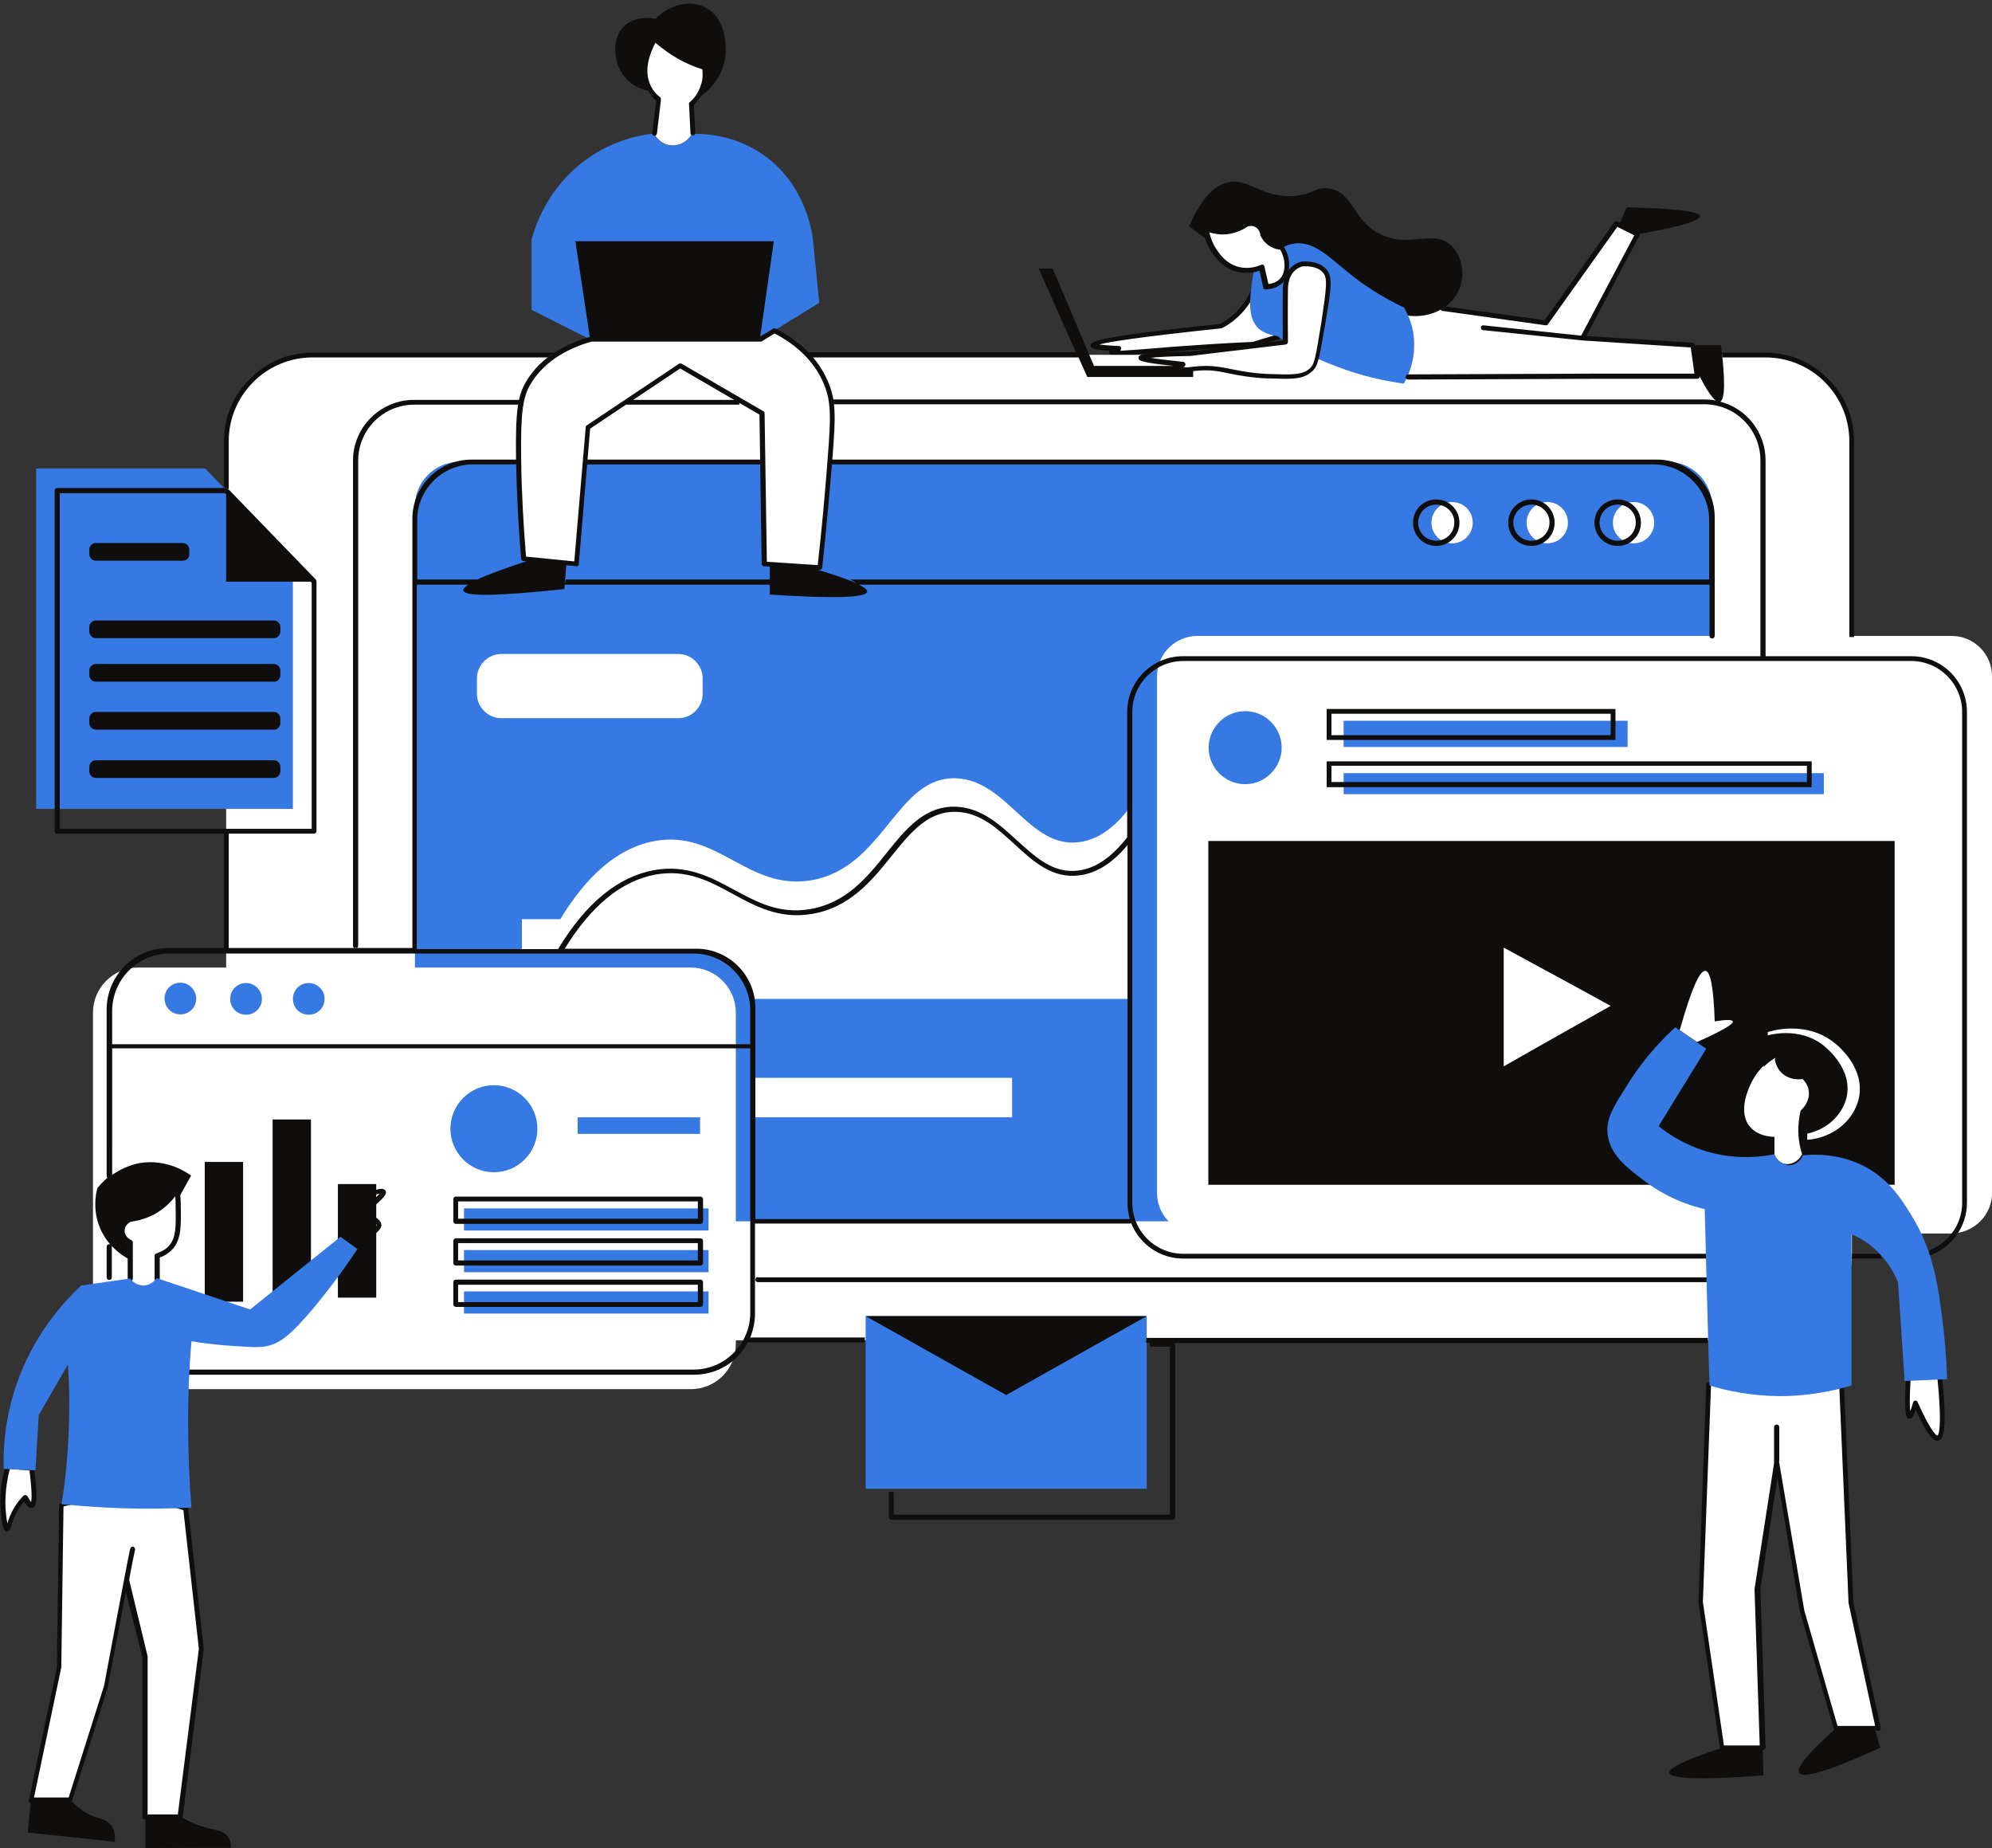
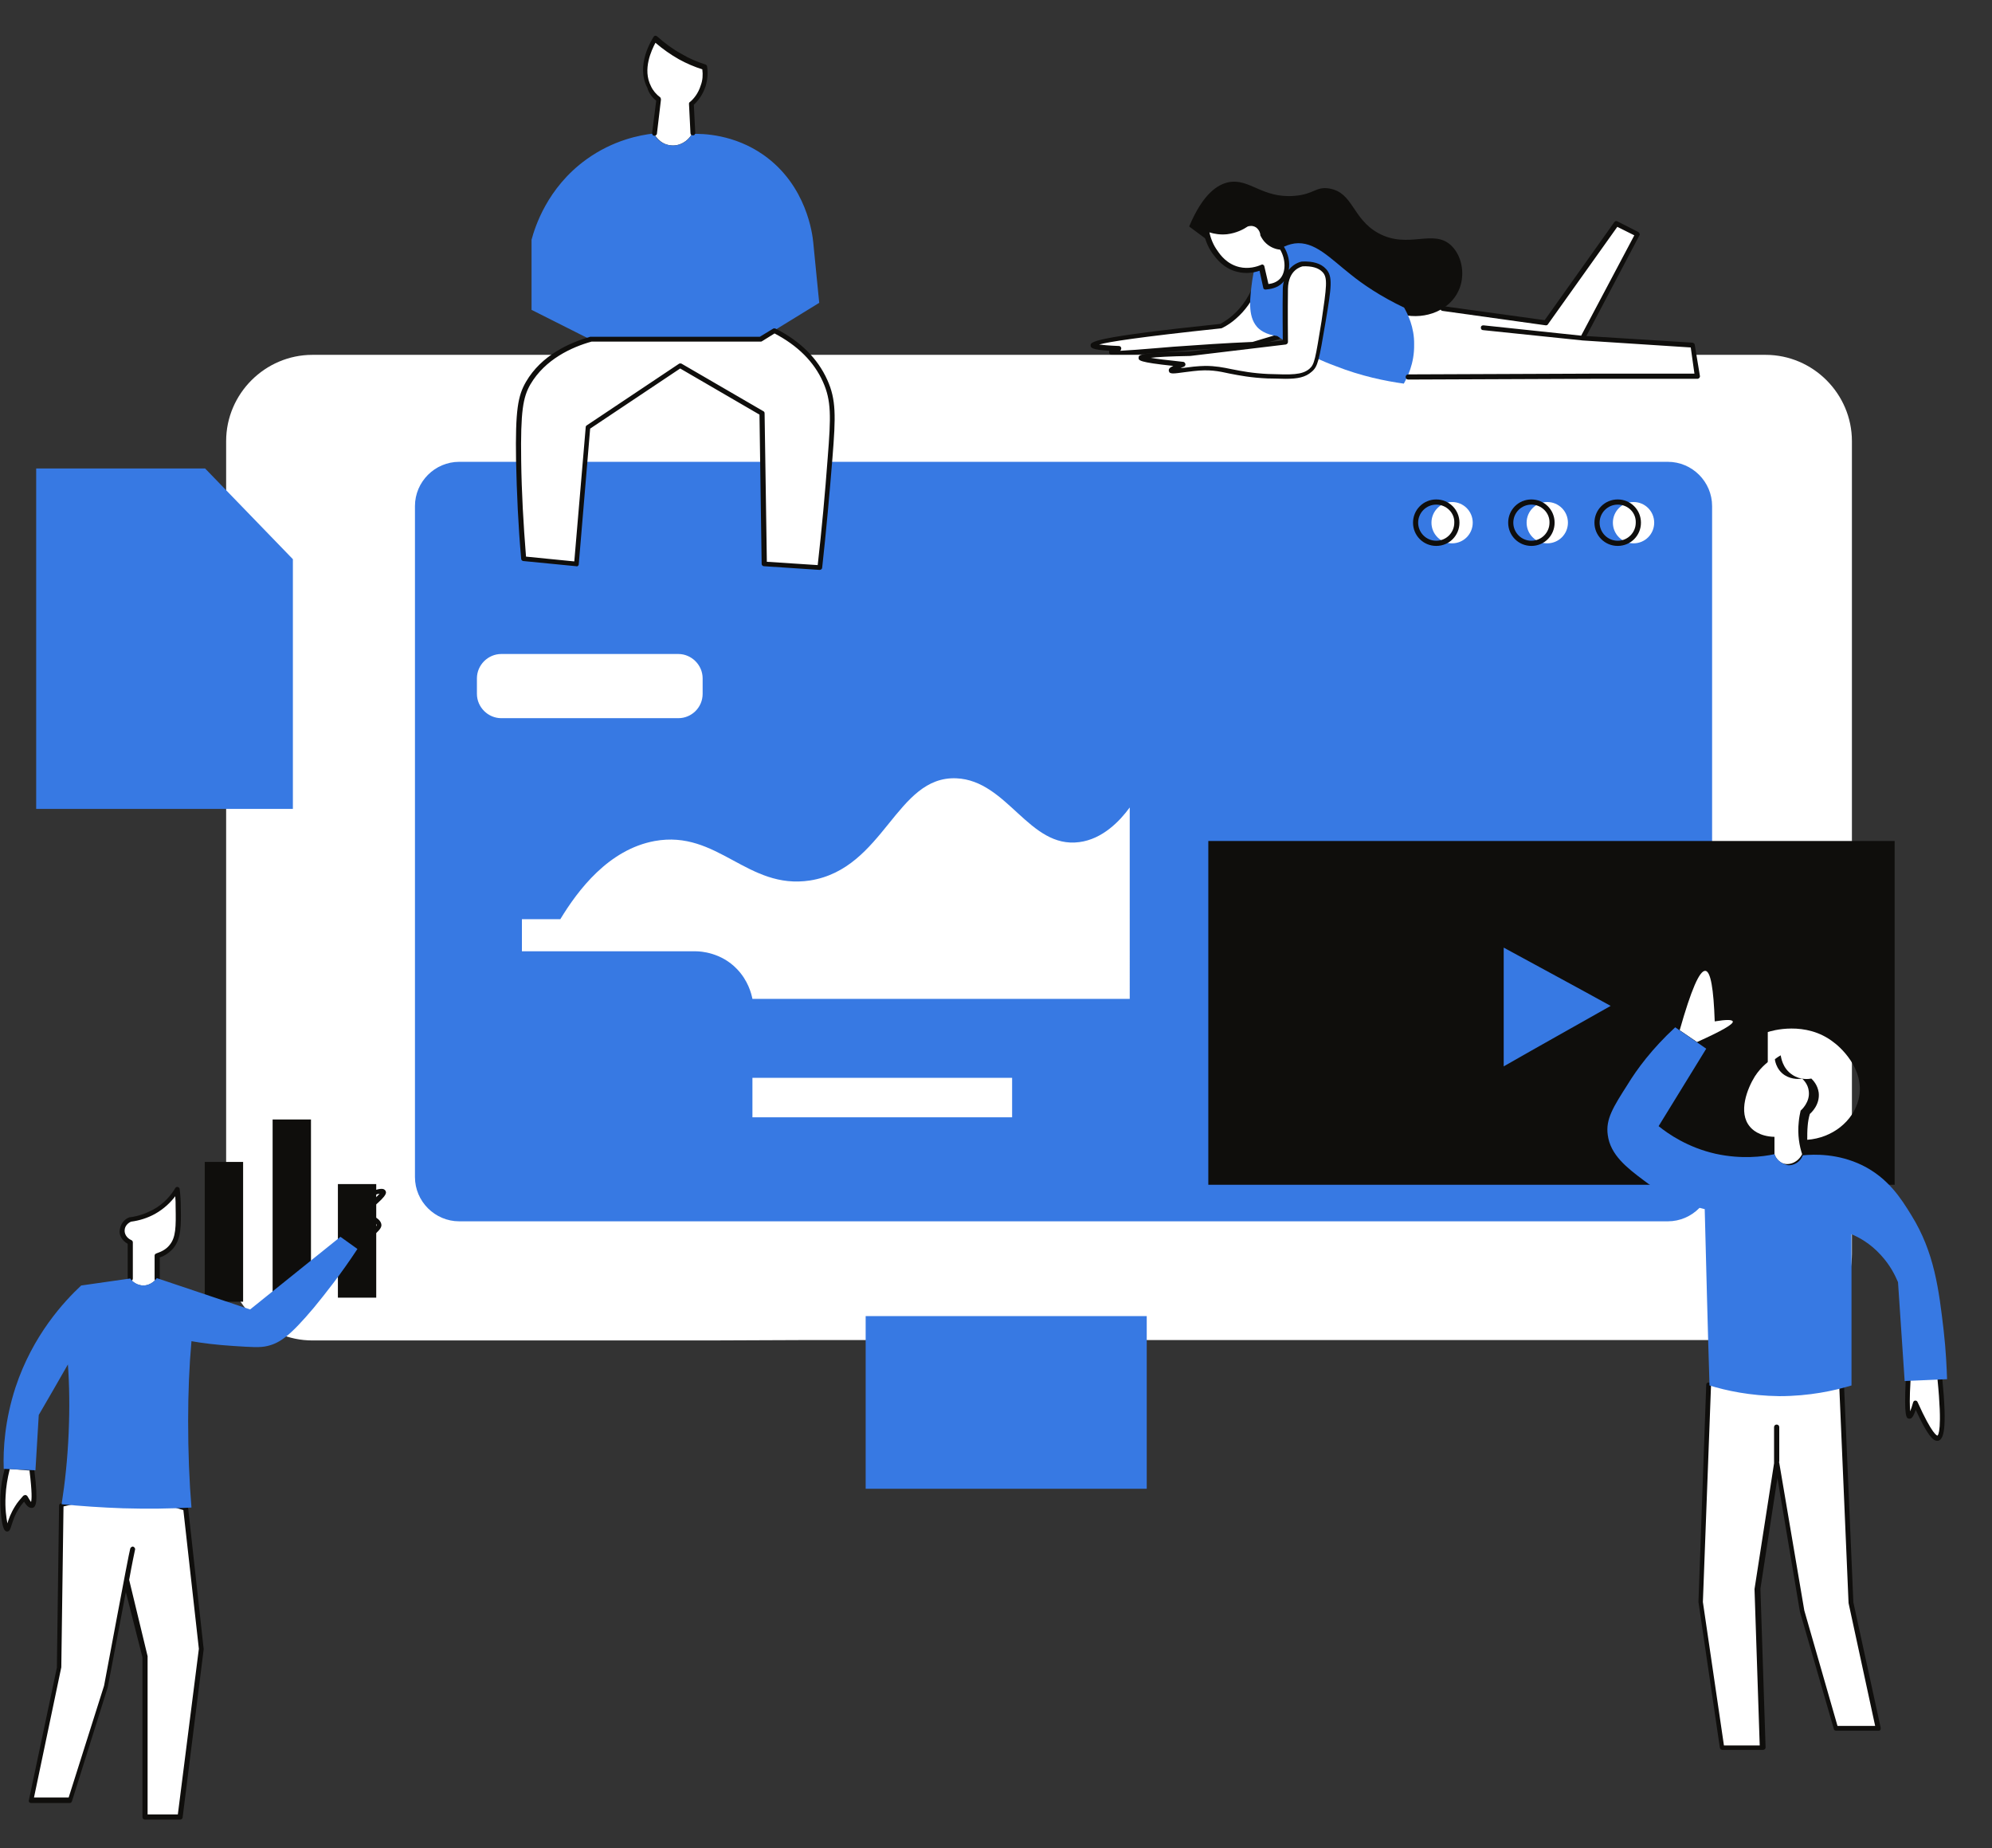
<svg xmlns="http://www.w3.org/2000/svg" fill="#000000" height="501" preserveAspectRatio="xMidYMid meet" version="1.1" viewBox="-0.1 -1.0 540.1 501.0" width="540.1" zoomAndPan="magnify">
  <rect x="-0.1" y="-1.0" width="540.1" height="501.0" fill="#333333" stroke="none" />
  <defs>
    <clipPath id="clip1">
-       <path d="m25 171h515.02v205h-515.02z" />
-     </clipPath>
+       </clipPath>
  </defs>
  <g id="surface1">
    <g id="change1_2">
      <path d="m517.21 373.2c-0.3 6.4-0.19 9.7 0.4 9.8 0.41 0.1 0.91-1.1 1.6-3.6 2.9 6.6 4.9 9.8 6.11 9.5 1.39-0.4 1.59-5.7 0.5-16.1-2.91 0.1-5.71 0.2-8.61 0.4zm-515.39 24c-0.5 1.7-1 4.2-1.203 7.4-0.199 4.5 0.5 8.9 1.203 8.9 0.5 0 0.598-2.6 2.598-5.8 0.801-1.2 1.601-2.1 2.102-2.7 0.801 1.5 1.399 2.2 1.801 2.1 0.699-0.2 0.699-3.3 0-9.4zm94.297-60c1.301-0.9 3-2.1 4.707-3.5 1.7-1.5 2.09-2 2-2.5-0.11-1.8-4.707-2.8-5.105-2.9 5.305-4.2 6.395-5.7 6.195-6.1-0.39-0.7-5.797 0.8-8.695 4.9-2.102 2.9-2.301 6.1-2.301 7.7 1 0.8 2.102 1.6 3.199 2.4zm-54.699-9.8c-2.5 1.4-4.801 1.9-6.301 2.1-1.199 0.5-2 1.5-2.199 2.7-0.199 1.5 0.699 3 2.199 3.6v9.8c0.102 0.2 1.301 1.8 3.5 1.9 2.301 0.1 3.703-1.8 3.801-1.9v-6.3c2.102-0.6 3.199-1.7 3.801-2.4 2-2.4 2-5.6 1.898-10.9 0-2-0.199-3.6-0.297-4.7-0.902 1.3-2.8 4.1-6.402 6.1zm302.2-262.8c-0.79-0.704-1.2-1.5-1.4-2 0-0.204-0.19-1.5-1.39-2.403-1.41-0.898-2.91-0.398-3-0.398-0.8 0.597-2.71 1.699-5.41 2-2.59 0.301-4.59-0.403-5.5-0.801 0.2 1.398 0.61 3.898 2.41 6.398 0.79 1.204 2.7 3.801 6.29 4.602 2.91 0.699 5.3-0.199 6.3-0.602 0.41 1.801 0.8 3.602 1.2 5.301 0.71 0 2.71-0.199 4.21-1.699 2-2.102 2.2-5.801 0.2-9-0.7 0.102-2.41-0.102-3.91-1.398zm158.21 368.8l-2.5-58.2-35.91-0.7-2.2 58.8 5.81 39.5h11l-1.41-43.1 5.3-34 6.8 40.1 9.2 31.8h11.5zm-72.8-342.7l14.89-28.199-5.7-2.898-19.19 26.898-27.91-3.898c-0.59-0.204-6.2-2.102-10 0.796-4.09 3.204-4.9 11.301 0.5 17.802 16.6-0.1 33.1-0.1 49.71-0.2h28.7l-1.2-8.398zm-393.2 328.3c-0.101 0.5-0.8 3.9-1.703 8.4zm14.399-11c1.398 12.7 2.801 25.4 4.199 38.1l-5.699 45.5h-9.5v-43.3c-1.699-6.9-3.5-13.8-5.199-20.7-2.102 11-5.403 28.7-5.403 28.7l-9.699 30.7h-10.598l7.598-36 0.602-44c4.3-1.1 10.5-2.3 18.097-1.9 6.403 0.3 11.703 1.6 15.602 2.9zm133.8-393.4c-2.91-1.602-5.2-3.403-6.81-4.903-0.3 0.5-4.69 7.301-1.6 13.102 0.5 0.898 1.3 2.097 2.71 3.199-0.41 3.102-0.8 6.102-1.11 9.199 0.11 0.199 1.5 2.903 4.5 3.199 2.31 0.301 4.61-1 5.81-3.097-0.11-2.602-0.31-5.301-0.41-7.903 0.8-0.699 2.41-2.296 3.21-4.898 0.7-2.199 0.5-4.102 0.29-5-1.9-0.602-4.2-1.5-6.59-2.898zm156.59 61.097c1.91 4.903 3.8 9.801 5.71 14.699-2.21 0.704-4.5 1.403-6.71 2-9 0.403-16.4 0.903-21.5 1.301-8.7 0.699-16.59 1.5-16.7 0.801 0-0.301 1-0.699 1.91-0.898-4.61-0.204-6.91-0.5-6.91-0.903-0.09-1 11.5-2.801 34.7-5.199 1.1-0.602 2.41-1.398 3.6-2.5 3.61-3.398 5.2-7.102 5.9-9.301" fill="#ffffff" />
    </g>
    <g id="change2_1">
      <path d="m393.52 65.699c-4.91-4.898-11.7 1-19.91-3.5-7.09-3.898-6.79-11-13.29-12.097-3.71-0.602-4.11 1.597-9.5 2-8.71 0.699-12.11-4.801-17.8-3.704-2.91 0.602-6.91 3-10.7 12l5.39 4c-0.5-1.296-0.69-2.5-0.8-3.296 0.91 0.398 2.91 1.097 5.5 0.796 2.7-0.296 4.61-1.398 5.41-2 0.09-0.097 1.59-0.597 3 0.403 1.2 0.801 1.39 2.199 1.39 2.398 0.2 0.5 0.61 1.301 1.4 2 1.5 1.403 3.21 1.5 3.8 1.5 1.3 2 1.7 4.301 1.3 6.199l0.9 0.301c1.41-1.898 3.3-2.199 3.3-2.199 1.91-0.102 4.41 0.102 5.91 1.801 0.89 0.898 1.2 2 1.09 4.301l20.2 7.699c6.6 1.5 12.91-1.403 15.21-6.403 1.89-3.898 1.2-9.199-1.8-12.199zm-62.5 21.602zm-33.11 5.097c0.91 0.102 2.5 0.301 5.41 0.403 0.29 0 0.59 0.301 0.59 0.597 0 0.301-0.09 0.5-0.3 0.704 2.21-0.102 5.91-0.403 9.6-0.704 1.61-0.097 3.2-0.296 4.81-0.398 7-0.5 14.19-1 21.5-1.301l6-1.801-4.81-12.398c-1.3 3-3.19 5.699-5.6 7.801-1.09 1-2.4 1.898-3.79 2.597-0.11 0-0.21 0.102-0.21 0.102-22.7 2.398-30.7 3.699-33.2 4.398zm5.11 3c-1.91 0-2.31-0.296-2.41-0.796 0-0.204 0-0.403 0.1-0.5-4.69-0.301-5.1-0.801-5.1-1.403-0.09-1-0.09-2.199 35.21-5.898 1.2-0.699 2.39-1.5 3.39-2.403 2.61-2.296 4.61-5.398 5.81-8.898 0.09-0.301 0.3-0.398 0.59-0.398 0.3 0 0.5 0.199 0.6 0.398l5.7 14.699c0.11 0.199 0.11 0.403 0 0.5-0.09 0.199-0.2 0.301-0.39 0.301l-6.7 2h-0.21c-7.29 0.301-14.5 0.699-21.5 1.301-1.7 0.097-3.29 0.301-4.79 0.398-5.41 0.403-8.5 0.699-10.3 0.699" fill="#0f0e0c" />
    </g>
    <g id="change1_3">
      <path d="m216.41 362.3h262.2c12.8 0 23.41-10.5 23.41-23.4v-220.3c0-12.8-10.5-23.401-23.41-23.401h-394c-12.794 0-23.395 10.501-23.395 23.401v220.4c0 12.8 10.5 23.4 23.398 23.4h107.41m24.39-0.1h-13.89" fill="#ffffff" />
    </g>
    <g id="change3_1">
      <path d="m177.11 35.199c-3.7 0.403-11 1.801-18.2 7-10.7 7.699-14 18.5-14.89 21.801v19l15.89 8h46c5.41-3.301 10.7-6.602 16.11-9.898-0.5-5.403-1.11-10.801-1.61-16.301-0.2-2.102-1.7-15.5-13.5-23.801-8-5.602-16.39-5.801-19.39-5.699-1.2 2.199-3.5 3.398-5.81 3.097-3.1-0.296-4.5-3-4.6-3.199zm57.5 367.4h76.21v-46.8h-76.21zm146-320.2c-6.5-3.097-11.29-6.398-14.5-9-5.59-4.398-9.79-9.097-15.2-8.398-1.39 0.199-2.59 0.699-3.3 1.102 1.71 2 2.1 4.796 1 7.097-1 2-3.09 3.403-5.4 3.5-0.39-1.801-0.8-3.597-1.19-5.301-0.7 0.204-1.41 0.403-2 0.602-0.2 0.699-0.41 1.699-0.61 3.102-0.59 4.597-1.3 9.5 1.3 12.5 0.61 0.699 2.2 2.097 5.5 2.5 0.61 0.398 1.31 0.898 2 1.296 0-1.5-0.1-8.796 0-14.199 0.11-6 4.61-6.699 4.61-6.699 1.89-0.102 4.39 0.102 5.89 1.801 1.7 1.699 1.31 4.097-0.19 13.699-0.91 5.199-1.41 8.199-1.81 10 1.61 0.801 3.31 1.5 5.2 2.199 7.11 2.801 13.61 4.101 18.61 4.801 0.89-1.6 2.89-5.398 2.8-10.602 0.09-4.699-1.8-8.398-2.71-10zm-370.9 43.602v92.3h69.601v-67.7l-23.8-24.6zm442.4 204.1h-327.7c-6.59 0-12-5.4-12-12v-181.9c0-6.6 5.41-12 12-12h327.7c6.6 0 12 5.4 12 12v181.8c0 6.7-5.4 12.1-12 12.1" fill="#3779e3" />
    </g>
    <g clip-path="url(#clip1)" id="change1_1">
      <path d="m540.02 322.4v-140c0-6.1-4.91-11-11-11h-204.41c-6.09 0-11 4.9-11 11v140c0 6.1 4.91 11 11 11h204.41c6.09-0.1 11-5 11-11zm-352.81 53.2h-149.89c-6.707 0-12.207-5.5-12.207-12.2v-89.9c0-6.7 5.5-12.2 12.203-12.2h149.89c6.7 0 12.2 5.5 12.2 12.2v89.9c0 6.7-5.39 12.2-12.2 12.2" fill="#ffffff" />
    </g>
    <g id="change1_4">
      <path d="m183.82 193.7h-48c-3.61 0-6.61-3-6.61-6.6v-4.2c0-3.6 3-6.6 6.61-6.6h48c3.59 0 6.59 3 6.59 6.6v4.2c0 3.7-3 6.6-6.59 6.6zm90.5 108.2h-70.41v-10.7h70.41zm31.89-32.1h-102.3c-0.3-1.5-1.2-5-4.2-8.1-4.3-4.5-9.89-4.8-11.1-4.8h-47.2v-8.7h10.41c4.79-7.9 13.09-18.9 25.59-21.2 17.11-3.1 25.11 13.3 42.11 10.7 20.19-3.2 23.3-28.4 39.69-27.7 13.9 0.6 19.7 19.1 33.31 17.3 6.3-0.8 11-5.7 13.69-9.4zm142.2-129.1c0 3.1-2.5 5.6-5.59 5.6-3.11 0-5.61-2.5-5.61-5.6s2.5-5.6 5.61-5.6c3.09 0 5.59 2.5 5.59 5.6zm-29-5.6c-3.09 0-5.59 2.5-5.59 5.6s2.5 5.6 5.59 5.6c3.11 0 5.61-2.5 5.61-5.6s-2.5-5.6-5.61-5.6zm-20.2 5.6c0 3.1-2.5 5.6-5.6 5.6-3.09 0-5.59-2.5-5.59-5.6s2.5-5.6 5.59-5.6c3.1 0 5.6 2.5 5.6 5.6" fill="#ffffff" />
    </g>
    <g id="change2_2">
      <path d="m101.91 350.8h-10.394v-30.8h10.394zm-17.695 1.6h-10.399v-49.9h10.399zm-18.399-0.5h-10.402v-37.9h10.402zm438-54.8c-1.5 5.9-7.11 10.4-13.91 10.9 0-1.2 0-2.4 0.11-3.7 0.09-1.2 0.3-2.3 0.59-3.3 0.21-0.2 2.8-2.4 2.41-5.8-0.31-2.1-1.5-3.3-2-3.8-0.5 0.1-2.91 0.5-5.11-1-2.8-1.8-3.09-4.9-3.2-5.3-0.89 0.5-2.19 1.4-3.5 2.7v-9c0.81-0.3 10.31-3.2 17.9 2.8 1 0.7 8.8 7 6.71 15.5zm-96.21-9v-32.2c9.71 5.3 19.41 10.5 29 15.8-9.7 5.5-19.4 10.9-29 16.4zm-80.09-61.1v93.2h186.09v-93.2h-186.09" fill="#0f0e0c" />
    </g>
    <g id="change3_2">
-       <path d="m189.71 301.9h-33.19v4.5h33.19zm-55.89-8.7c-6.5 0-11.8 5.3-11.8 11.8s5.3 11.8 11.8 11.8 11.79-5.3 11.79-11.8-5.29-11.8-11.79-11.8zm-50.207-27.7c-2.398 0-4.297 1.9-4.297 4.3s1.899 4.3 4.297 4.3c2.403 0 4.301-1.9 4.301-4.3s-2-4.3-4.301-4.3zm-17 0c-2.398 0-4.297 1.9-4.297 4.3s1.899 4.3 4.297 4.3c2.403 0 4.301-1.9 4.301-4.3s-2-4.3-4.301-4.3zm-17.797-0.1c-2.402 0-4.3 1.9-4.3 4.3s1.898 4.3 4.3 4.3c2.399 0 4.297-1.9 4.297-4.3-0.097-2.4-2-4.3-4.297-4.3zm445.59-56.8h-130.2v5.7h130.2zm-53.2-14.2h-77v7.1h77zm-103.69-2.6c-5.5 0-9.91 4.5-9.91 9.9 0 5.5 4.5 9.9 9.91 9.9 5.39 0 9.89-4.5 9.89-9.9s-4.39-9.9-9.89-9.9zm-145.5 157.3h-66.31v6h66.31zm0-11.2h-66.31v6h66.31zm0-5.3h-66.31v-6h66.31v6" fill="#3779e3" />
-     </g>
+       </g>
    <g id="change1_5">
      <path d="m460.02 281.5c6.69-3 10-4.9 9.69-5.6-0.19-0.5-1.8-0.5-4.89 0-0.3-8.9-1.11-13.5-2.5-13.7-1.61-0.2-3.91 5.2-7 16.1zm23.8 9c2.09 1.3 4.2 1 4.7 0.9 0.39 0.4 1.59 1.5 1.8 3.4 0.39 3-2 5.1-2.21 5.3-0.2 0.9-0.4 1.9-0.5 3-0.4 3.6 0.21 6.7 0.91 8.8-1.11 2.2-3.41 3.1-5.2 2.5-1.61-0.6-2.21-2.2-2.3-2.5v-4.7c-4.31-0.1-6.2-2.2-6.61-2.7-3.39-3.9-0.7-10.5 1.3-13.7 1.81-2.8 4.11-4.4 5.4-5.2-0.09 0.4 0.21 3.3 2.71 4.9" fill="#ffffff" />
    </g>
    <g id="change1_6">
      <path d="m159.91 91c-4.5 1.199-12.7 4.301-17.09 11.9-2.11 3.7-2.8 7.5-2.61 21 0.11 6.9 0.5 15.9 1.4 26.6 4.8 0.5 9.5 0.9 14.3 1.4l3.2-37.1 25-16.698 22.21 12.898 0.59 40.9 15.11 1c1.19-11.3 2.09-21.3 2.8-29.7 0.79-10.9 1-15.6-1.41-20.8-3.39-7.4-9.7-11.502-13.7-13.599l-3.8 2.199zm199-18.699c1.7 1.801 1.3 4.097-0.2 13.699-1.69 10.5-2 11.898-3.6 13.301-2.2 1.899-5.29 1.799-11.4 1.599-10.1-0.4-12.19-2.9-20.19-2.099-2.61 0.301-5.91 0.898-6 0.5-0.11-0.301 1.59-1.102 3.09-1.699-7.5-0.704-11.29-1.301-11.29-1.801s4.39-0.801 13.2-1l25.89-3.102s-0.09-8.398 0-14.398c0.11-6 4.61-6.699 4.61-6.699 1.89-0.102 4.39 0.097 5.89 1.699" fill="#ffffff" />
    </g>
    <g id="change2_3">
      <path d="m389.32 135.8c-2.71 0-4.91 2.2-4.91 4.9s2.2 4.9 4.91 4.9c2.7 0 4.89-2.2 4.89-4.9 0.11-2.7-2.19-4.9-4.89-4.9zm0 11.2c-3.5 0-6.3-2.8-6.3-6.3s2.8-6.3 6.3-6.3 6.29 2.8 6.29 6.3-2.79 6.3-6.29 6.3" fill="#0f0e0c" />
    </g>
    <g id="change2_4">
      <path d="m415.11 135.8c-2.7 0-4.9 2.2-4.9 4.9s2.2 4.9 4.9 4.9c2.71 0 4.91-2.2 4.91-4.9 0.09-2.7-2.2-4.9-4.91-4.9zm0 11.2c-3.5 0-6.29-2.8-6.29-6.3s2.79-6.3 6.29-6.3 6.3 2.8 6.3 6.3-2.8 6.3-6.3 6.3" fill="#0f0e0c" />
    </g>
    <g id="change2_5">
      <path d="m438.52 135.8c-2.7 0-4.91 2.2-4.91 4.9s2.21 4.9 4.91 4.9c2.69 0 4.89-2.2 4.89-4.9 0.11-2.7-2.09-4.9-4.89-4.9zm0 11.2c-3.5 0-6.31-2.8-6.31-6.3s2.81-6.3 6.31-6.3 6.3 2.8 6.3 6.3-2.8 6.3-6.3 6.3" fill="#0f0e0c" />
    </g>
    <g id="change2_6">
-       <path d="m462.91 363c0-0.4 0-0.9 0.11-1.3h-152.31c0 0.4 0 0.9-0.1 1.3h0.91c0.09 0.4 0.19 0.7 0.3 1.1h5.29v45.5h-74.9v-6.1c-0.39 0-0.89-0.1-1.3-0.1v6.9c0 0.4 0.3 0.7 0.7 0.7h76.21c0.39 0 0.7-0.3 0.7-0.7v-46.8c0-0.2-0.11-0.3-0.2-0.4h144.59zm4 109.8c-9.8 3.2-14.59 5.5-14.39 6.8 0.3 1.7 8.8 2 25.5 0.7-0.11-2.5-0.11-5-0.2-7.5zm21.91-181.3c0.39 0.4 1.59 1.5 1.79 3.4 0.41 3-2 5.1-2.2 5.3-0.2 0.9-0.39 1.9-0.5 3-0.09 1.2-0.09 2.3-0.09 3.4 6.2-0.4 11.29-4.5 12.7-9.9 1.89-7.7-5.2-13.4-6.11-14.2-6.89-5.5-15.5-2.8-16.3-2.5v8.2c1.21-1.2 2.41-2 3.1-2.4 0 0.4 0.31 3.2 2.9 4.9 2.1 1.2 4.21 0.9 4.71 0.8zm-283.41 53.7c-0.39 0-0.7 0.3-0.7 0.7s0.31 0.7 0.7 0.7h256.8c5 0 9.61-2.2 12.81-6.1 0.19-0.3 0.19-0.7-0.11-0.9s-0.7-0.2-0.89 0.1c-2.91 3.6-7.2 5.6-11.7 5.6h-256.91zm105.41 10.6h-76.21l38.1 21.4zm-186.71-26.4h65v-4.7h-65zm-1.29 0.7v-6c0-0.4 0.29-0.7 0.7-0.7h66.3c0.39 0 0.7 0.3 0.7 0.7v6c0 0.4-0.31 0.7-0.7 0.7h-66.3c-0.41 0-0.7-0.3-0.7-0.7zm313.79-137.6h-75.7v5.8h75.7zm1.3-1.3v8.4h-78.3v-8.4zm59.7 276.4c-7.5 6.7-10.79 10.7-9.9 12 1.11 1.7 8.4-0.6 22-6.8-0.5-1.7-1-3.5-1.5-5.2zm-373.5-115.6h65v-4.7h-65zm-1.29-5.4c0-0.4 0.29-0.7 0.7-0.7h66.3c0.39 0 0.7 0.3 0.7 0.7v6c0 0.4-0.31 0.7-0.7 0.7h-66.3c-0.41 0-0.7-0.3-0.7-0.7zm386.89-7.7h-7.69c0.09 0.4 0 0.9-0.2 1.3h8.39c-0.3-0.3-0.39-0.6-0.39-1 0-0.1-0.11-0.2-0.11-0.3zm-385.6 1.8h65v-4.7h-65zm-1.29-5.3c0-0.4 0.29-0.7 0.7-0.7h66.3c0.39 0 0.7 0.3 0.7 0.7v6c0 0.4-0.31 0.7-0.7 0.7h-66.3c-0.41 0-0.7-0.3-0.7-0.7zm183.39-6c-0.39-1.4-0.6-2.8-0.6-4.3v-97c-4 4.8-8.29 7.6-13 8.2-7.4 1-12.59-3.8-17.59-8.4-4.61-4.2-9.31-8.6-15.7-8.8-7.71-0.3-12.41 5.4-17.71 12-5.29 6.6-11.4 14.1-21.79 15.7-8.61 1.4-15.11-2.1-21.3-5.5-6.41-3.5-12.5-6.7-20.91-5.2-9.2 1.7-17.4 8.4-24.59 20.1h35.69c8.81 0 16 7.2 16 16v57.3h101.5zm-102.89-56.5c0-8.5-6.91-15.4-15.41-15.4h-142c-8.594 0-15.594 7-15.594 15.6v9h173zm-118.91-49.1v-66.8l-0.301-0.3h-22.898v-23.7l-0.301-0.3h-44.801v91h68.301zm448.8-31.8v133.1c0 6.6-4.3 12.2-10.19 14.3 0.09-0.5 0.09-0.9-0.11-1.4 5.2-2 9-7 9-12.9v-133.1c0-7.6-6.2-13.8-13.8-13.8h-197.4c-7.6 0-13.8 6.2-13.8 13.8v133.1c0 7.6 6.2 13.8 13.8 13.8h142c-0.19 0.4-0.19 0.9-0.1 1.3h-141.9c-6.39 0-11.89-4-14.1-9.6-0.09 0.1-0.2 0.1-0.4 0.1h-101.6v24.4c0 2.3-0.5 4.5-1.29 6.5h31.09c-0.09 0.4-0.09 0.9-0.09 1.3h-31.61c-2.8 5.3-8.3 8.8-14.69 8.8h-136.91c-0.395 0-0.696-0.3-0.696-0.7s0.301-0.7 0.699-0.7h136.8c8.5 0 15.41-6.9 15.41-15.4v-71.7h-173l-0.004 34.3c1.899-1.3 4.399-2.6 7.5-3.2 7.5-1.2 12.899 2.7 13.899 3.4l-3.602 6.5-0.097 0.1c-0.102-1.3-0.2-2.4-0.301-3.3-0.801 1.4-2.801 4.2-6.301 6.2-2.5 1.4-4.801 1.9-6.301 2.1-1.199 0.5-2 1.5-2.199 2.7-0.199 1.5 0.699 3 2.199 3.6v4.9c-1-0.5-3-1.7-4.898-3.7v0.2 8.3c0 0.4-0.301 0.7-0.699 0.7-0.403 0-0.7-0.3-0.7-0.7v-8.3c0-0.4 0.297-0.7 0.7-0.7 0.097 0 0.199 0 0.3 0.1-0.601-0.7-1.203-1.5-1.8-2.5-3.403-5.7-2.102-11.5-1.7-12.8 0.399-0.5 1.297-1.6 2.7-2.8-0.102-0.1-0.2-0.3-0.2-0.4v-45.2c0-9.2 7.5-16.7 16.7-16.7h15.097v-31h-45.199c-0.398 0-0.699-0.3-0.699-0.7v-92.3c0-0.4 0.301-0.7 0.699-0.7h45.801c0.199 0 0.301 0.1 0.5 0.2l23.801 24.6c0.097 0.1 0.199 0.3 0.199 0.5v67.7c0 0.4-0.301 0.7-0.699 0.7h-23.102v31h49.796v-116.4c0-8.8 7.2-16 16-16h12.5c0 0.4 0.11 0.9 0.2 1.3h-12.3c-8.29 0-15.09 6.8-15.09 15.1v16.1h16.3c3-1.4 7.89-3.2 14.7-5.4 3.19 0.3 6.3 0.6 9.5 0.9-0.2 1.9-0.31 3.8-0.5 5.7 0.09-0.4 0.19-0.8 0.3-1.2h55.29v-4.1c3.5 0.2 7 0.5 10.5 0.7 6 1.8 10.3 3.2 12.91 4.4-0.5-0.4-1-0.7-1.7-1h233v-16.1c0-8.3-6.8-15.1-15.11-15.1h-223.3c0.11-0.4 0.11-0.9 0.11-1.3h224.19c8.61 0 15.61 7 15.61 15.6v32.2c0 0.4-0.3 0.7-0.71 0.7-0.4 0-0.7-0.3-0.7-0.7v-13.9h-230.59c1.5 0.8 2.29 1.4 2.2 1.9-0.31 1.7-9.11 1.9-26.41 0.8v-2.7h-55.59c0 0.4-0.11 0.8-0.11 1.2-17.89 1.9-27 2.1-27.39 0.4-0.11-0.4 0.39-0.9 1.3-1.6h-13.91v98.8h38.3c7.5-12.4 16.2-19.6 26-21.4 8.9-1.6 15.4 1.9 21.7 5.3s12.2 6.6 20.41 5.3c9.89-1.6 15.59-8.5 21-15.3 5.29-6.6 10.39-12.8 18.79-12.5 6.91 0.3 11.8 4.8 16.6 9.2 5.11 4.6 9.81 9 16.61 8.1 4.7-0.6 9.09-3.7 13.2-9v-34c0-8.3 6.8-15.1 15.09-15.1h156.6v-53.1c0-8.4-6.8-15.2-15.19-15.2h-236.41c0-0.4-0.09-0.9-0.2-1.3h236.8c1 0 2 0.1 2.9 0.3-1.29-1-3.09-3.9-5.4-8.6-0.3-2.102-0.6-4.301-0.89-6.398h7.7c1.19 9.498 1.09 14.598-0.2 15.298 7.09 1.8 12.29 8.3 12.29 15.9v53.1h39.5c8.41 0 15.1 6.8 15.1 15.1zm-476.19 302.8c-2.102-0.5-4.903-1.4-8.2-3.3h-9.5v8.5c7.7 0 15.5-0.1 23.2-0.1 0-0.8-0.102-1.9-0.7-2.8-1.101-1.7-3.101-1.9-4.8-2.3zm303.89-283.8h128.91v-4.4h-128.91zm-1.3-5.6h131.5v7h-131.5zm-183.5-181.7c-0.2-0.301-0.4-0.597-0.5-0.898-3.09-5.801 1.3-12.602 1.6-13.102 1.7 1.5 3.9 3.301 6.81 4.903 2.39 1.296 4.69 2.199 6.5 2.796 0.19 1 0.3 2.903-0.31 5-0.5 1.602-1.3 2.903-2 3.801 0.9-0.5 7.31-4.199 8.31-11.597 0.5-3.903-0.11-11.301-5.81-13.801-4.1-1.801-9.39-0.5-13.1 3.301-0.79-0.203-5.29-0.902-8.29 1.797-4 3.602-3.11 10.903 0.59 14.704 2.2 2.199 4.91 2.898 6.2 3.097zm-17.2 101.2h47.7v-1.3h-47.5c0 0.4-0.09 0.9-0.2 1.3zm319.7-29.002c12.5 0 22.71 10.202 22.71 22.702v53.1h0.79 0.5v-53.1c0-13.2-10.79-23.998-24-23.998h-11.79c0.09 0.398 0.09 0.898 0.09 1.296zm-17.79-38.296c-0.11-1.301-6.71-2.102-19.91-2.403l-2 4.801 5 2.5c11.41-2 17-3.699 16.91-4.898zm-241 38c0.09 0.097 0.09 0.199 0.2 0.296h72.3l2.39 5.302h28.7v-2.2l-3.89-0.801h-23l-11.2-26.398h-3.8l10.09 22.699h-72.5c0.3 0.398 0.5 0.699 0.71 1.102zm-13.91-4.602l3.8-26.602h-53.8l4 26.602zm-180.39 400.5c-1.7-0.6-4.102-1.9-6.5-4.5h-10.7l-0.902 8.8c7.902 0.8 15.699 1.7 23.602 2.5 0.097-1.4 0.097-3.2-1.102-4.6s-2.598-1.6-4.398-2.2zm36.398-372.9c0-12.5 10.199-22.702 22.699-22.702h63.907c0.59-0.5 1.09-0.898 1.8-1.296h-65.707c-13.199 0-24 10.798-24 23.998v12.3c0.5 0.2 0.903 0.5 1.301 0.9zm33.699 5.3v131.5c0 0.4 0.301 0.7 0.703 0.7 0.399 0 0.7-0.3 0.7-0.7v-131.5c0-8.4 6.804-15.2 15.194-15.2h28.61c0.09-0.4 0.2-0.9 0.29-1.3h-28.9c-9.19 0-16.597 7.4-16.597 16.5zm104.8-15.9c0 0.2-0.09 0.5-0.09 0.7h-30.8c0.5-0.4 1-0.8 1.39-1.3h28.7c0.21 0.2 0.5 0.4 0.8 0.6zm5.8 15.6h-47.3v1.3h47.2c0-0.4 0-0.9 0.1-1.3zm-130.3 84.5v-1.2c0-1-0.801-1.8-1.801-1.8h-48.199c-1 0-1.801 0.8-1.801 1.8v1.2c0 1 0.801 1.8 1.801 1.8h48.199c1 0 1.801-0.8 1.801-1.8zm0-13.1v-1.2c0-1-0.801-1.8-1.801-1.8h-48.199c-1 0-1.801 0.8-1.801 1.8v1.2c0 1 0.801 1.8 1.801 1.8h48.199c1 0.1 1.801-0.8 1.801-1.8zm0-13v-1.2c0-1-0.801-1.8-1.801-1.8h-48.199c-1 0-1.801 0.8-1.801 1.8v1.2c0 1 0.801 1.8 1.801 1.8h48.199c1 0.1 1.801-0.8 1.801-1.8zm0-11.8v-1.2c0-1-0.801-1.8-1.801-1.8h-48.199c-1 0-1.801 0.8-1.801 1.8v1.2c0 1 0.801 1.8 1.801 1.8h48.199c1 0 1.801-0.8 1.801-1.8zm-26.398-19.2h-23.602c-1 0-1.801-0.8-1.801-1.8v-1.2c0-1 0.801-1.8 1.801-1.8h23.5c1 0 1.801 0.8 1.801 1.8v1.2c0.101 0.9-0.699 1.8-1.699 1.8" fill="#0f0e0c" />
-     </g>
+       </g>
    <g id="change2_7">
      <path d="m223.02 102.5c-2.41-5.398-6.81-9.801-13.11-13.102l-3.39 2.102c-0.11 0.102-0.2 0.102-0.31 0.102h-45.89c-5.41 1.5-12.61 4.796-16.61 11.598-2 3.5-2.69 7.2-2.5 20.7 0.11 8.6 0.61 17.3 1.31 26l13.09 1.3 3.1-36.4c0-0.2 0.11-0.4 0.31-0.5l25-16.698c0.19-0.102 0.5-0.102 0.69 0l22.2 12.898c0.2 0.1 0.3 0.3 0.3 0.6l0.61 40.2 13.79 0.9c1.1-9.7 2-19.5 2.71-29.1 0.89-11.2 1-15.5-1.3-20.6zm1.19-0.5c2.4 5.3 2.31 9.8 1.4 21.1-0.79 9.8-1.7 19.9-2.79 29.8 0 0.3-0.3 0.6-0.71 0.6l-15.09-1c-0.31 0-0.61-0.3-0.61-0.6l-0.59-40.5-21.5-12.502-24.41 16.302-3.09 36.8c0 0.2-0.11 0.3-0.21 0.4-0.09 0.1-0.29 0.2-0.5 0.1l-14.29-1.4c-0.3 0-0.61-0.3-0.61-0.6-0.8-8.9-1.19-17.8-1.39-26.6-0.21-13.8 0.5-17.6 2.7-21.4 4.19-7.199 11.8-10.602 17.39-12.199h0.2 45.8l3.61-2.199c0.19-0.102 0.39-0.102 0.69 0 6.7 3.398 11.4 8.097 14 13.898zm-119.8 219.8c-0.2-0.3-0.5-0.5-1-0.5h-0.09c-1.8 0-6.105 1.8-8.804 5.4-2 2.8-2.403 6-2.403 8.1 0 0.4 0.301 0.7 0.703 0.6 0.399 0 0.7-0.3 0.598-0.7 0-1.9 0.301-4.8 2.102-7.3 2.199-3.1 5.894-4.6 7.304-4.8-0.5 0.6-1.91 2-5.707 5-0.199 0.2-0.297 0.4-0.199 0.7 0.102 0.2 0.301 0.4 0.5 0.5 2.199 0.5 4.496 1.5 4.606 2.3 0 0.3-0.5 0.9-1.81 2-1.495 1.3-2.995 2.4-4.597 3.5-0.297 0.2-0.398 0.6-0.199 0.9 0.102 0.2 0.301 0.3 0.5 0.3 0.102 0 0.301 0 0.402-0.1 1.598-1.1 3.2-2.3 4.704-3.6 1.69-1.5 2.3-2.2 2.3-3-0.11-1.7-2.5-2.7-4.304-3.2 5.694-4.5 5.804-5.4 5.394-6.1zm355-229.3c0-0.301-0.3-0.5-0.59-0.602l-28.8-1.796 14.39-27.301c0.11-0.199 0.11-0.301 0-0.5-0.09-0.199-0.2-0.301-0.3-0.403l-5.7-2.898c-0.3-0.102-0.59-0.102-0.8 0.199l-18.9 26.602-27.5-3.801c-0.39-0.102-0.69 0.199-0.69 0.602-0.11 0.398 0.19 0.699 0.59 0.699l27.91 3.898c0.3 0 0.5-0.097 0.59-0.301l18.8-26.398 4.61 2.301-14.41 27.199-26.5-2.801c-0.4 0-0.7 0.199-0.7 0.602 0 0.398 0.2 0.699 0.61 0.699l27 2.801 29.3 1.898 1 7.101h-27.91l-49.7 0.2c-0.39 0-0.69 0.3-0.69 0.7s0.3 0.7 0.69 0.7l49.7-0.2h28.7c0.21 0 0.41-0.1 0.5-0.2 0.1-0.1 0.21-0.3 0.21-0.5zm21.61 303zm21.39 37.9l7.41 34c0 0.2 0 0.4-0.11 0.6-0.1 0.2-0.3 0.2-0.5 0.2h-11.5c-0.3 0-0.6-0.2-0.6-0.5l-9.2-31.8-6.09-36.2-4.61 30 1.4 43c0 0.2-0.09 0.4-0.2 0.5-0.09 0.1-0.3 0.2-0.5 0.2h-11c-0.3 0-0.59-0.2-0.7-0.6l-5.8-39.5 2.11-58.9c0-0.4 0.3-0.6 0.69-0.6 0.4 0 0.61 0.3 0.61 0.7l-2.21 58.8 5.71 38.9h9.7l-1.41-42.4 5.3-34.1v-9.8c0-0.4 0.3-0.7 0.7-0.7 0.41 0 0.71 0.3 0.71 0.7v9.8-0.1c0-0.2-0.11-0.3-0.21-0.4l0.21 0.4v0.2-0.2l6.79 40 9 31.3h10.21l-7.21-33.3-2.5-58.3c0-0.4 0.3-0.7 0.6-0.7 0.4 0 0.7 0.3 0.7 0.6zm24.11-60.7c0-0.4-0.41-0.6-0.7-0.6-0.41 0-0.61 0.4-0.61 0.7 1.4 13.9 0.2 15.3 0 15.4-0.1 0-1.39-0.2-5.39-9.1-0.11-0.3-0.41-0.4-0.61-0.4-0.3 0-0.5 0.2-0.6 0.5-0.29 1.1-0.59 1.9-0.79 2.4-0.11-1.1-0.21-3.4 0.09-8.3 0-0.4-0.3-0.7-0.59-0.7-0.41-0.1-0.71 0.3-0.71 0.6-0.5 10.2 0.21 10.3 0.91 10.4 0.59 0.1 1.09-0.3 1.8-2.4 3.2 7 4.7 8.4 5.79 8.4h0.3c1.41-0.4 2.5-2.7 1.11-16.9zm-168-299.9c-1.11-1.199-2.91-1.699-5.41-1.602-0.4 0.102-3.9 0.903-4 6.102-0.09 6 0 14.301 0 14.398 0 0.301-0.2 0.602-0.59 0.699l-25.91 3.102c-5.79 0.102-9 0.301-10.7 0.5 1.5 0.301 4.2 0.602 8.8 1.102 0.31 0 0.5 0.296 0.61 0.597 0 0.301-0.11 0.602-0.41 0.699-0.3 0.102-0.7 0.301-0.89 0.403 0.39 0 0.69-0.102 1.09-0.102 0.8-0.097 1.6-0.199 2.41-0.301 1.19-0.097 2.19-0.199 3.19-0.199 2.7 0 4.81 0.403 7.2 0.903 2.61 0.5 5.5 1.098 10 1.298h0.2c5.8 0.2 8.8 0.3 10.8-1.4 1.41-1.199 1.61-2.602 3.3-12.898 1.4-9.5 1.7-11.801 0.31-13.301zm-11.5-6.102c-1-0.097-2.5-0.5-3.81-1.699-0.69-0.602-1.19-1.398-1.6-2.199v-0.199c0-0.204-0.2-1.204-1.09-1.903-1-0.699-2-0.398-2.31-0.301-1.19 0.801-3.1 1.801-5.6 2.102-1.9 0.199-3.5-0.102-4.79-0.5 0.39 1.801 1.09 3.5 2.2 5 0.8 1.199 2.59 3.602 5.89 4.398 2.5 0.602 4.8-0.097 5.91-0.597 0.09 0 0.2-0.102 0.29-0.102 0.1 0 0.21 0 0.3 0.102 0.2 0.097 0.3 0.301 0.3 0.398l1.11 4.801c0.89-0.102 2.2-0.398 3.2-1.5 1.5-1.699 1.59-5 0-7.801zm12.39 5.199c1.91 2 1.5 4.903-0.09 14.301-1.8 10.699-2.11 12.199-3.8 13.602-1.7 1.499-3.81 1.899-7.11 1.899-1.3 0-2.8-0.1-4.59-0.1h-0.21c-4.59-0.2-7.59-0.8-10.2-1.3-3.2-0.698-5.59-1.198-9.89-0.698-0.81 0.097-1.61 0.199-2.41 0.296-3 0.402-4.09 0.602-4.29-0.296-0.11-0.5 0.09-0.903 1.2-1.403-9.41-1-9.41-1.5-9.41-2.199 0-0.801 0.1-1.398 13.8-1.699l25.3-3c0-2-0.1-8.801 0-13.903 0-0.796 0.11-1.5 0.31-2.199-0.11 0.102-0.2 0.301-0.31 0.403-1.5 1.597-3.6 1.796-4.69 1.898-0.31 0-0.61-0.199-0.61-0.5l-1-4.602c-1.5 0.5-3.59 0.903-6 0.301-3.8-0.898-5.8-3.699-6.7-4.898-1.39-1.903-2.3-4.301-2.6-6.699 0-0.204 0.1-0.5 0.3-0.602s0.41-0.199 0.61-0.102c1.09 0.5 3 1 5.19 0.801 2.31-0.199 4-1.199 5.11-1.898 0 0 0.09-0.102 0.2-0.102 0.3-0.097 2-0.597 3.59 0.403 1.3 0.898 1.6 2.199 1.71 2.699 0.29 0.699 0.7 1.199 1.2 1.699 1.19 1.102 2.59 1.301 3.39 1.398 0.2 0 0.41 0.102 0.5 0.301 1.3 2.102 1.8 4.403 1.41 6.5 1.5-2 3.59-2.301 3.59-2.301h0.11c2.89-0.097 5 0.5 6.39 2zm-324.89 264.3v9.4c0 0.4 0.3 0.7 0.699 0.7 0.398 0 0.699-0.3 0.699-0.7v-9.8c0-0.3-0.199-0.5-0.398-0.6-1.2-0.5-2-1.7-1.801-2.9 0.101-0.9 0.801-1.7 1.699-2.1 2.301-0.3 4.5-1 6.5-2.1 2.5-1.4 4.301-3.2 5.5-4.8 0.102 1 0.102 1.9 0.102 2.9 0.097 5.4 0.097 8.3-1.7 10.4-0.8 1-2 1.7-3.5 2.2-0.3 0.1-0.5 0.3-0.5 0.6v6.3c0 0.4 0.297 0.7 0.7 0.7 0.398 0 0.699-0.3 0.699-0.7v-5.8c1.5-0.5 2.699-1.4 3.601-2.4 2.2-2.6 2.2-6.1 2.098-11.3 0-1.6-0.098-3.2-0.301-4.8 0-0.3-0.199-0.5-0.5-0.6-0.297-0.1-0.597 0.1-0.699 0.3-1 1.7-2.898 4.2-6.098 5.9-1.902 1-3.902 1.7-6.101 2h-0.199c-1.403 0.5-2.403 1.8-2.602 3.2-0.398 1.5 0.5 3.1 2.102 4zm143.3-309.9l-1.11 8.801c0 0.398 0.2 0.699 0.61 0.699 0.29 0 0.7-0.199 0.7-0.602l1.09-9.199c0-0.199-0.09-0.5-0.2-0.602-1.09-0.796-2-1.898-2.5-3-2.39-4.597 0.2-9.898 1.2-11.796 2 1.699 4.1 3.199 6.41 4.5 2 1.097 4.09 2 6.3 2.699 0.2 1.5 0.09 3-0.41 4.301-0.7 2.296-2 3.796-3 4.597-0.2 0.102-0.2 0.301-0.2 0.5l0.4 7.903c0 0.398 0.3 0.597 0.71 0.597 0.39 0 0.59-0.301 0.59-0.699l-0.39-7.602c1.09-1 2.39-2.597 3.19-5 0.5-1.699 0.7-3.597 0.4-5.398 0-0.199-0.2-0.398-0.4-0.5-2.19-0.699-4.39-1.602-6.39-2.801-2.41-1.301-4.71-3-6.71-4.801-0.09-0.098-0.29-0.199-0.5-0.199-0.2 0-0.4 0.102-0.5 0.301-0.5 0.801-4.9 7.699-1.7 13.801 0.41 1.5 1.3 2.597 2.41 3.5zm-124 419.7l-4.203-37.6c-4.898-1.6-10-2.5-15.097-2.7-5.903-0.3-11.7 0.3-17.403 1.7l-0.597 43.6-7.403 35.3h9.403l9.597-30.3c0.301-1.4 6.602-35.5 7.102-37.2 0.101-0.3 0.5-0.6 0.801-0.5 0.3 0.1 0.597 0.5 0.5 0.8-0.102 0.5-0.801 3.7-1.602 8.2l5 20.7v0.2 42.7h8.199zm-2.902-38.1l4.199 38.1v0.2l-5.699 45.5c0 0.3-0.301 0.6-0.699 0.6h-9.5c-0.399 0-0.699-0.3-0.699-0.7v-43.3l-4.5-17.7c-1.5 8.1-3.602 18.8-4.903 25.8l-9.699 30.9c-0.098 0.3-0.301 0.5-0.598 0.5h-10.5c-0.203 0-0.402-0.1-0.5-0.2-0.102-0.2-0.203-0.4-0.102-0.5l7.601-36 0.598-43.9c0-0.3 0.199-0.6 0.5-0.6 6-1.6 12.102-2.2 18.301-1.9 5.398 0.3 10.699 1.3 15.801 2.9 0.199-0.2 0.3 0 0.398 0.3zm-44.5-1.8c-0.5 0.6-1 1.2-1.399 1.9-1.199 1.8-1.601 3.4-2 4.5-0.301 1-0.5 1.7-1.199 1.7-0.203 0-0.402-0.1-0.602-0.3-0.898-1-1.301-5.6-1.199-9.3 0.098-2.5 0.5-5 1.199-7.5 0.102-0.3 0.5-0.6 0.801-0.5 0.399 0.1 0.598 0.5 0.5 0.8-0.602 2.4-1 4.8-1.101 7.2-0.199 3.2 0.199 6 0.5 7.4 0.301-1.1 0.902-2.8 2.102-4.7 0.598-1 1.399-1.9 2.199-2.8 0.102-0.1 0.399-0.2 0.602-0.2 0.199 0 0.398 0.2 0.5 0.3 0.5 0.9 0.797 1.3 1 1.6 0.199-0.7 0.297-2.6-0.402-8.4 0-0.4 0.199-0.7 0.602-0.7 0.399-0.1 0.699 0.2 0.699 0.6 1.101 8.9 0.399 9.8-0.5 10.1-1 0.1-1.601-0.6-2.301-1.7" fill="#0f0e0c" />
    </g>
    <g id="change3_3">
      <path d="m481.02 311.9c-3.2 0.7-9 1.4-15.91-0.1-7.59-1.7-12.9-5.4-15.5-7.5l12.91-21-8.41-5.8c-6.29 5.8-10.4 11.4-12.9 15.5-3.89 6.1-6 9.4-5.39 13.7 0.7 5.4 5.2 8.9 9.89 12.4 3 2.3 8.4 5.8 16.4 7.7 0.41 15.9 0.8 31.9 1.3 47.8 4.5 1.4 11 2.8 18.91 2.9 8.2 0 15-1.5 19.59-2.9v-41c1.91 0.8 5 2.4 7.91 5.6 2.59 2.8 3.89 5.5 4.7 7.4 0.59 8.9 1.19 17.9 1.8 26.8l11.5-0.5c-0.11-3.2-0.3-7.7-0.91-13.1-1.3-11.1-2.5-21.3-8.8-31.4-2.7-4.4-6.2-10-13.29-13.5-6.61-3.2-12.91-3-16.11-2.7-0.6 1.7-2.3 2.8-4 2.7-1.8-0.4-3.19-1.5-3.69-3zm-438.61 33.6l25.301 8.5 24.5-19.7 4.601 3.3c-4.402 6.7-8.601 12-11.8 15.9-6.403 7.6-9.2 9.6-12.602 10.4-2 0.5-4.398 0.3-9.199 0-4.699-0.3-8.602-0.8-11.399-1.3-0.601 6.7-0.902 13.9-0.902 21.6 0 8.4 0.301 16.3 0.902 23.5-5.703 0.3-11.902 0.4-18.5 0.2-5.902-0.2-11.5-0.6-16.703-1.1 0.903-5.8 1.602-12.2 1.903-19.3 0.3-6.8 0.199-13-0.2-18.6-2.601 4.6-5.3 9.2-7.902 13.7l-0.898 15-8.601-0.4c-0.199-5.4 0.301-13.2 3.199-22.1 4.703-14.2 13.203-23.3 17.801-27.6l13.301-1.9c0.101 0.2 1.301 1.8 3.5 1.9 2.199 0 3.601-1.8 3.699-2" fill="#3779e3" />
    </g>
  </g>
</svg>